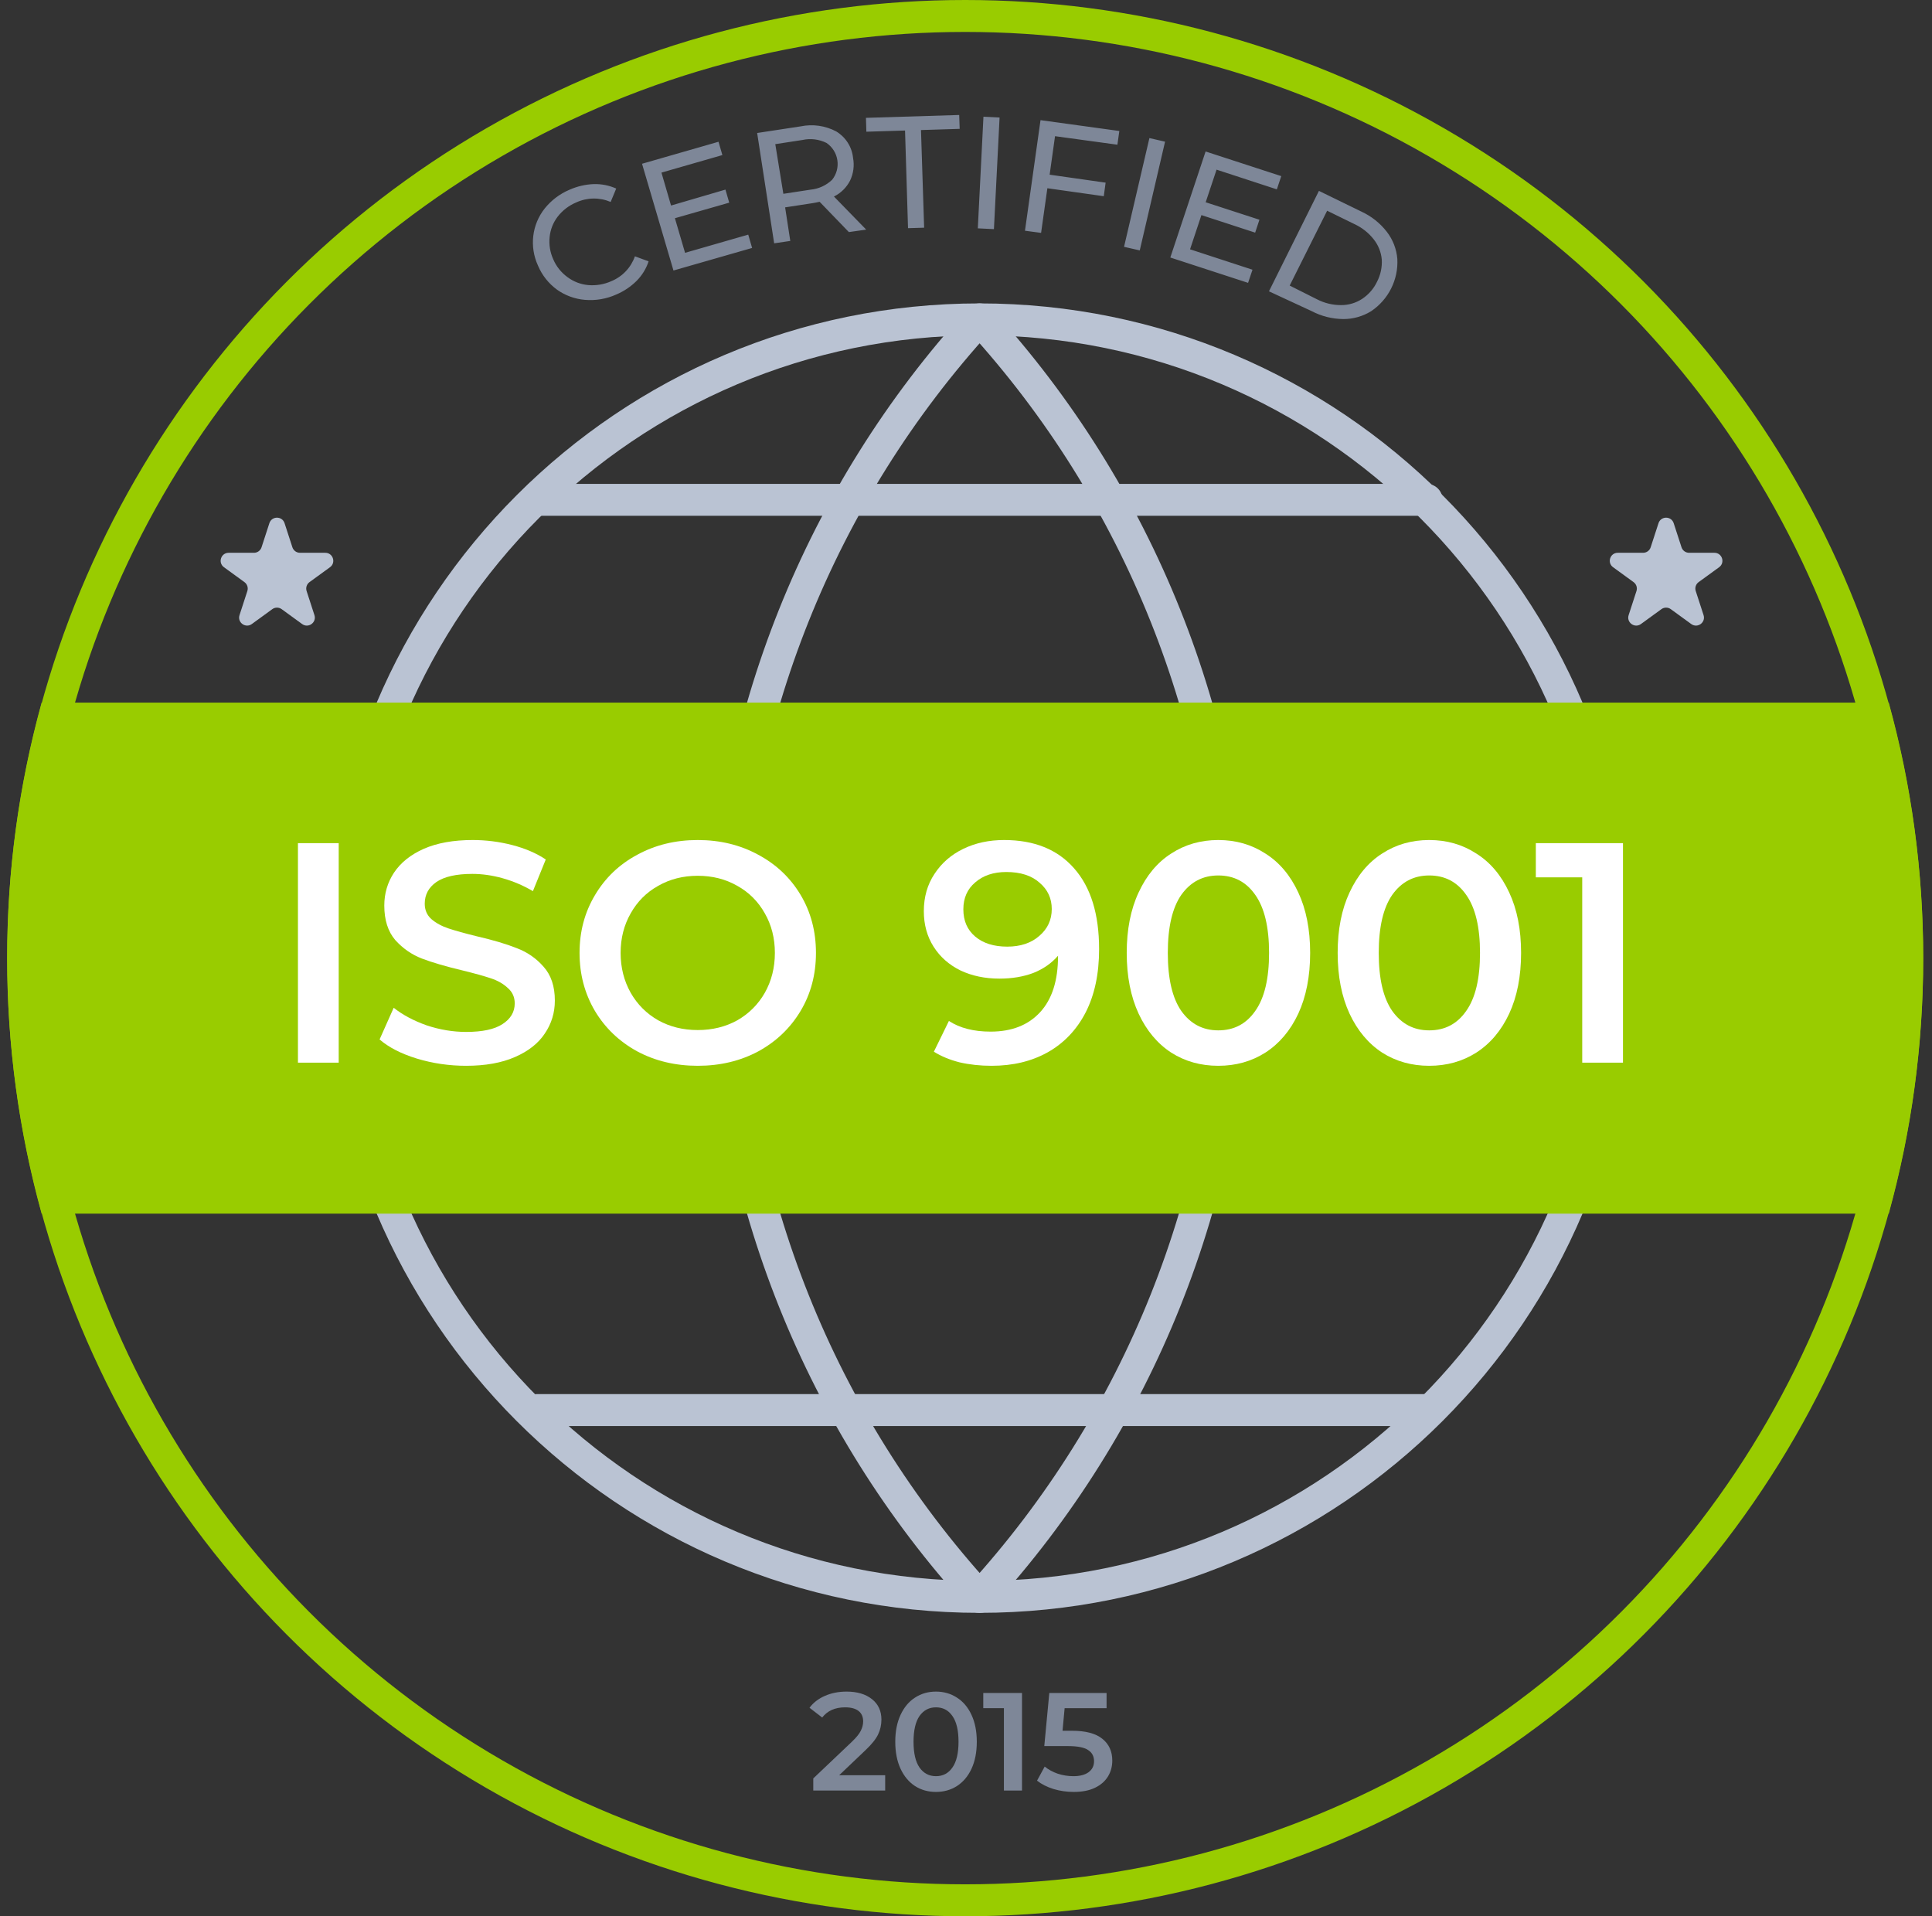
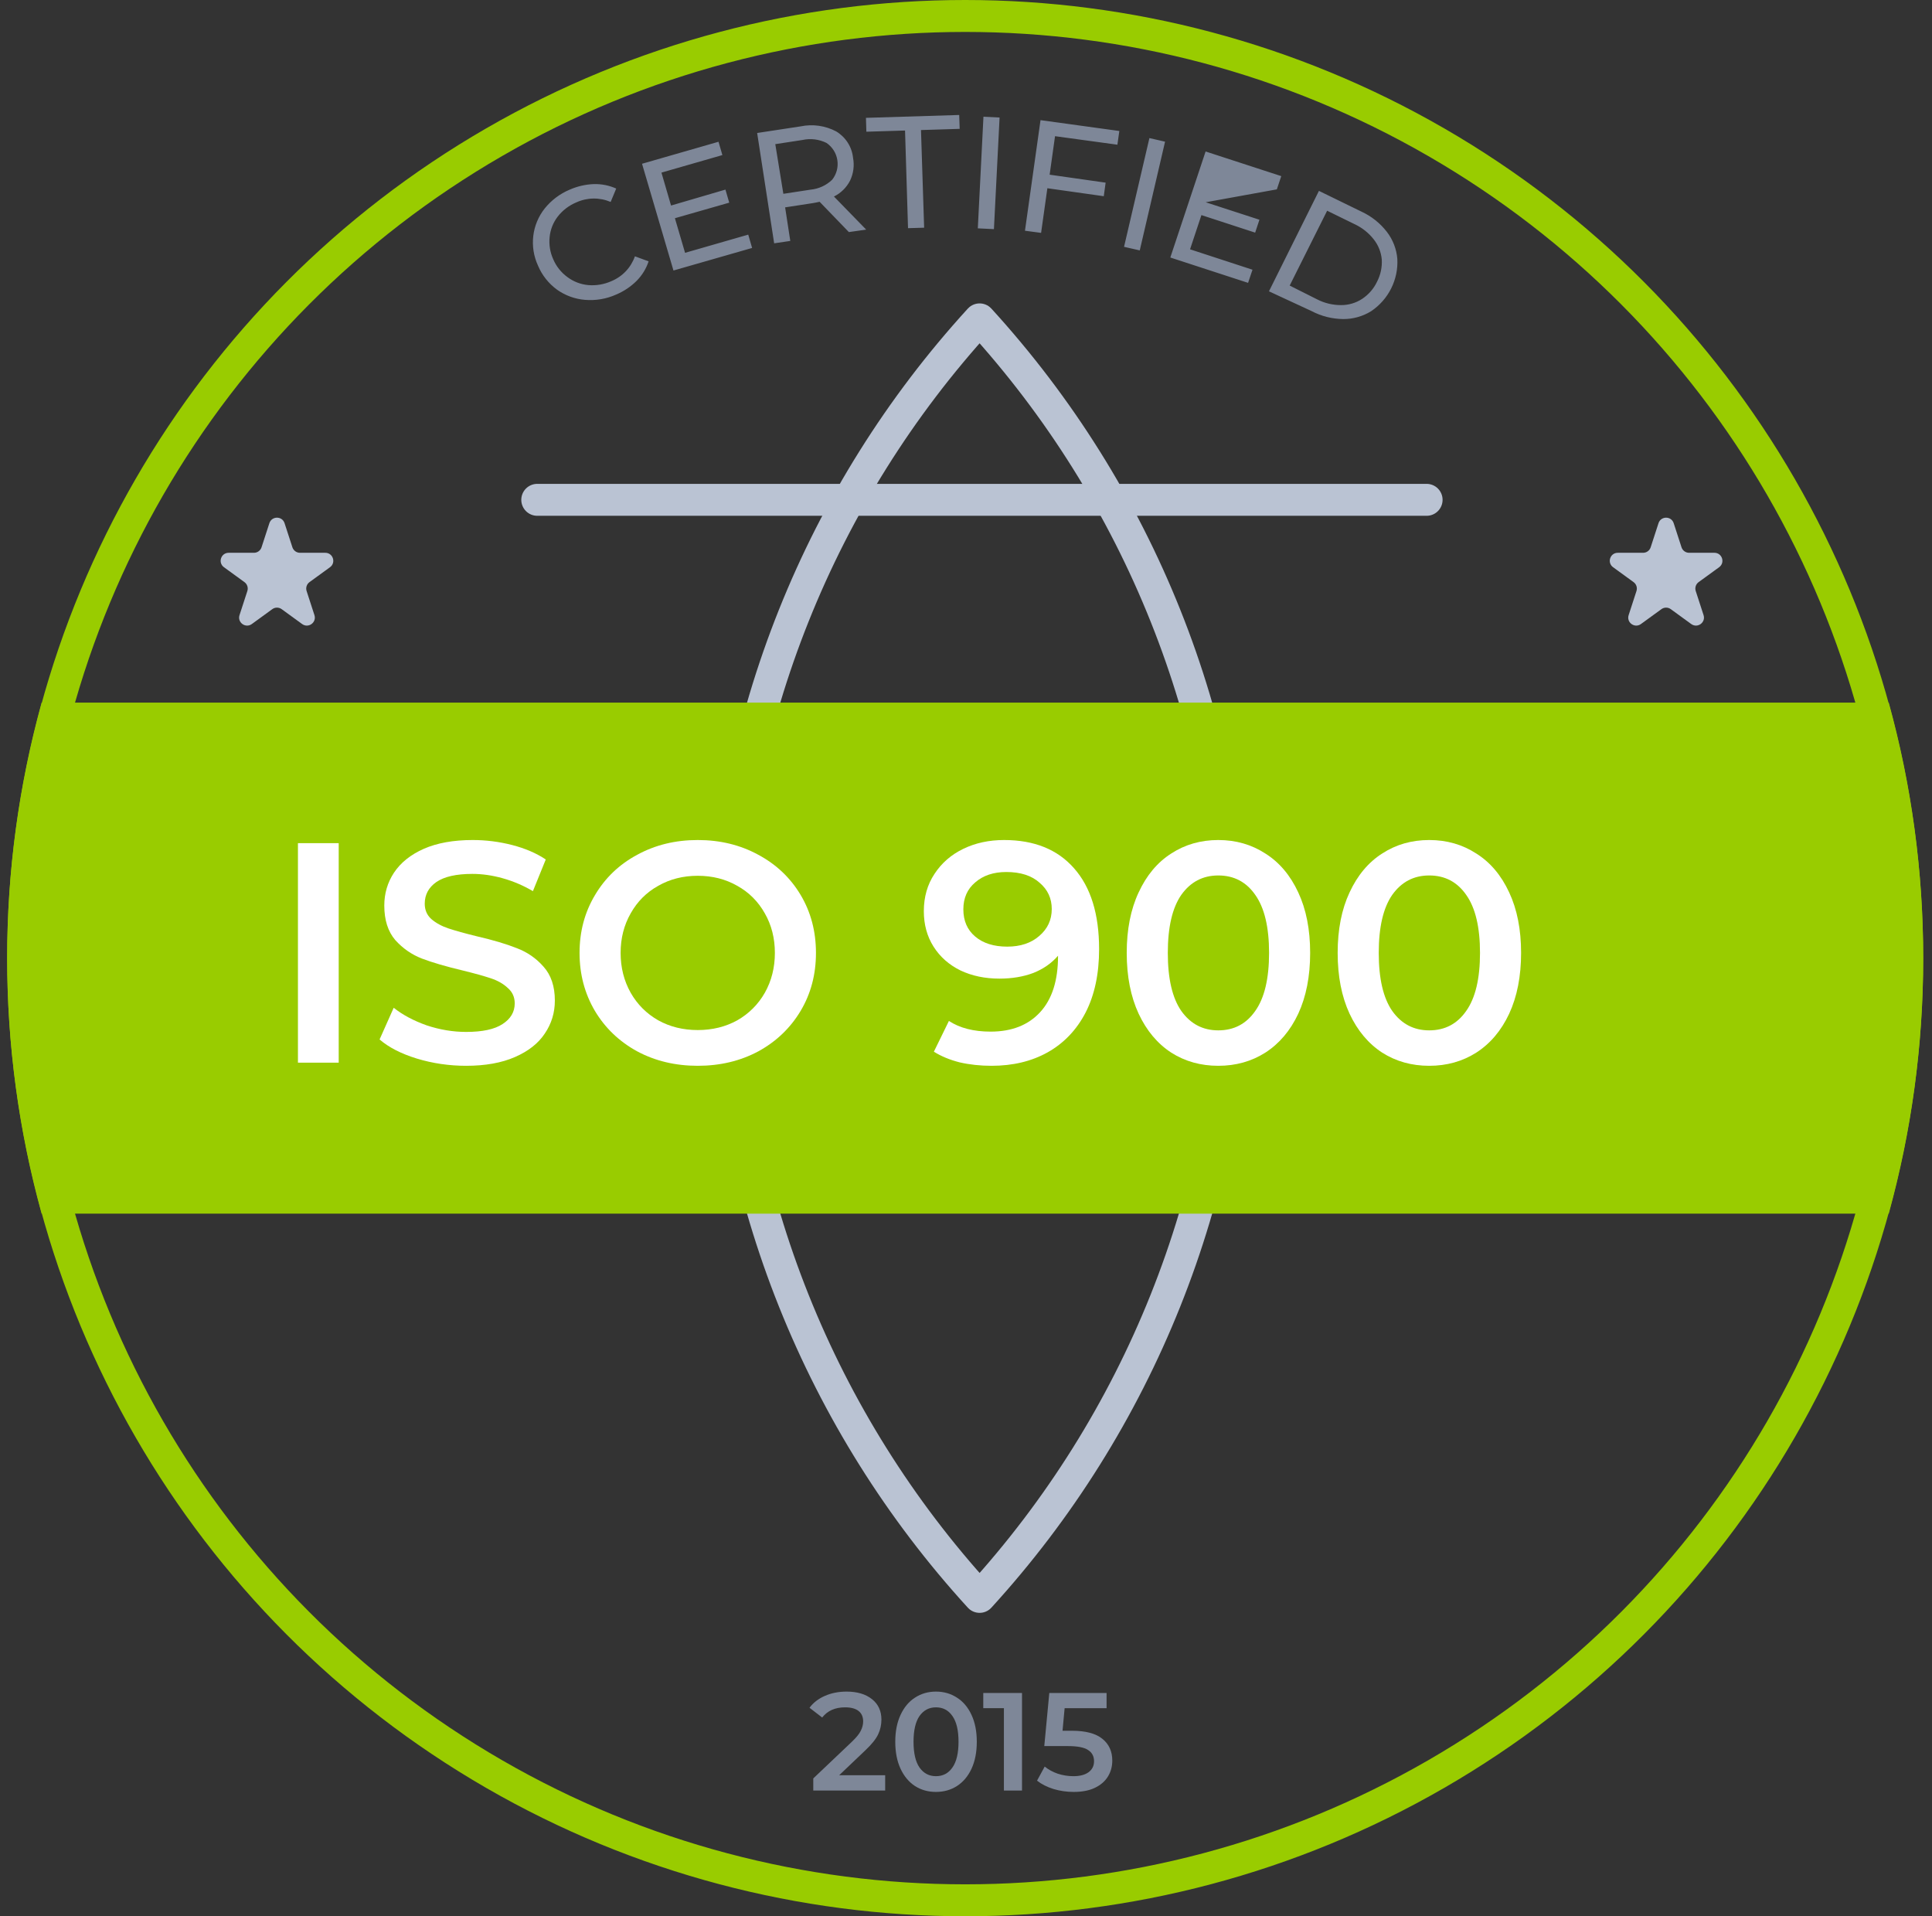
<svg xmlns="http://www.w3.org/2000/svg" width="121" height="120" viewBox="0 0 121 120" fill="none">
  <rect x="0" y="0" width="121" height="120" fill="#333333" stroke="none" />
  <circle cx="60.449" cy="60" r="59" stroke="#99CC00" stroke-width="2" />
-   <path d="M61.352 100C83.443 100 101.352 82.091 101.352 60C101.352 37.908 83.443 20 61.352 20C39.26 20 21.352 37.908 21.352 60C21.352 82.091 39.26 100 61.352 100Z" stroke="#BAC3D3" stroke-width="2" stroke-linecap="round" stroke-linejoin="round" />
  <path d="M21.352 60H101.352" stroke="#BAC3D3" stroke-width="2" stroke-linecap="round" stroke-linejoin="round" />
-   <path d="M33.648 88.3L89.348 88.3" stroke="#BAC3D3" stroke-width="2" stroke-linecap="round" stroke-linejoin="round" />
  <path d="M33.648 31.3L89.348 31.3" stroke="#BAC3D3" stroke-width="2" stroke-linecap="round" stroke-linejoin="round" />
  <path d="M61.352 20C71.357 30.953 77.043 45.168 77.352 60C77.043 74.832 71.357 89.046 61.352 100C51.346 89.046 45.661 74.832 45.352 60C45.661 45.168 51.346 30.953 61.352 20Z" stroke="#BAC3D3" stroke-width="2" stroke-linecap="round" stroke-linejoin="round" />
  <path fill-rule="evenodd" clip-rule="evenodd" d="M118.292 76C119.698 70.906 120.449 65.541 120.449 60C120.449 54.459 119.698 49.094 118.292 44H2.606C1.2 49.094 0.449 54.459 0.449 60C0.449 65.541 1.2 70.906 2.606 76H118.292Z" fill="#99CC00" />
-   <path d="M101.646 52.8V66.546H99.094V54.941H96.188V52.8H101.646Z" fill="white" />
  <path d="M89.511 66.742C88.412 66.742 87.43 66.467 86.566 65.918C85.702 65.355 85.021 64.543 84.523 63.483C84.026 62.409 83.777 61.139 83.777 59.673C83.777 58.207 84.026 56.944 84.523 55.883C85.021 54.81 85.702 53.998 86.566 53.448C87.43 52.886 88.412 52.604 89.511 52.604C90.611 52.604 91.593 52.886 92.457 53.448C93.334 53.998 94.021 54.81 94.518 55.883C95.016 56.944 95.265 58.207 95.265 59.673C95.265 61.139 95.016 62.409 94.518 63.483C94.021 64.543 93.334 65.355 92.457 65.918C91.593 66.467 90.611 66.742 89.511 66.742ZM89.511 64.523C90.493 64.523 91.265 64.118 91.828 63.306C92.404 62.494 92.692 61.283 92.692 59.673C92.692 58.063 92.404 56.852 91.828 56.04C91.265 55.229 90.493 54.823 89.511 54.823C88.542 54.823 87.77 55.229 87.194 56.04C86.631 56.852 86.35 58.063 86.35 59.673C86.35 61.283 86.631 62.494 87.194 63.306C87.77 64.118 88.542 64.523 89.511 64.523Z" fill="white" />
  <path d="M76.3 66.742C75.201 66.742 74.219 66.467 73.355 65.918C72.491 65.355 71.81 64.543 71.313 63.483C70.815 62.409 70.566 61.139 70.566 59.673C70.566 58.207 70.815 56.944 71.313 55.883C71.81 54.81 72.491 53.998 73.355 53.448C74.219 52.886 75.201 52.604 76.3 52.604C77.4 52.604 78.382 52.886 79.246 53.448C80.123 53.998 80.81 54.81 81.308 55.883C81.805 56.944 82.054 58.207 82.054 59.673C82.054 61.139 81.805 62.409 81.308 63.483C80.81 64.543 80.123 65.355 79.246 65.918C78.382 66.467 77.4 66.742 76.3 66.742ZM76.3 64.523C77.282 64.523 78.054 64.118 78.617 63.306C79.193 62.494 79.481 61.283 79.481 59.673C79.481 58.063 79.193 56.852 78.617 56.04C78.054 55.229 77.282 54.823 76.3 54.823C75.332 54.823 74.559 55.229 73.983 56.04C73.42 56.852 73.139 58.063 73.139 59.673C73.139 61.283 73.42 62.494 73.983 63.306C74.559 64.118 75.332 64.523 76.3 64.523Z" fill="white" />
  <path d="M62.886 52.604C64.771 52.604 66.231 53.193 67.265 54.371C68.312 55.55 68.836 57.238 68.836 59.438C68.836 60.982 68.555 62.304 67.992 63.404C67.429 64.491 66.637 65.322 65.616 65.898C64.608 66.461 63.436 66.742 62.101 66.742C61.394 66.742 60.726 66.67 60.098 66.526C59.483 66.369 58.946 66.147 58.488 65.859L59.43 63.934C60.111 64.379 60.982 64.602 62.042 64.602C63.364 64.602 64.398 64.196 65.144 63.384C65.891 62.573 66.264 61.401 66.264 59.87V59.85C65.858 60.321 65.341 60.681 64.713 60.93C64.084 61.166 63.377 61.283 62.592 61.283C61.688 61.283 60.877 61.113 60.157 60.773C59.437 60.419 58.874 59.922 58.468 59.28C58.062 58.639 57.859 57.899 57.859 57.062C57.859 56.171 58.082 55.392 58.527 54.725C58.972 54.044 59.574 53.52 60.334 53.154C61.093 52.787 61.944 52.604 62.886 52.604ZM63.083 59.28C63.907 59.28 64.575 59.058 65.086 58.613C65.609 58.168 65.871 57.605 65.871 56.924C65.871 56.256 65.616 55.707 65.105 55.275C64.608 54.83 63.914 54.607 63.024 54.607C62.225 54.607 61.577 54.823 61.08 55.255C60.582 55.674 60.334 56.237 60.334 56.944C60.334 57.664 60.582 58.233 61.08 58.652C61.577 59.071 62.245 59.28 63.083 59.28Z" fill="white" />
  <path d="M43.7 66.742C42.299 66.742 41.036 66.441 39.91 65.839C38.784 65.224 37.901 64.379 37.259 63.306C36.618 62.219 36.297 61.008 36.297 59.673C36.297 58.338 36.618 57.133 37.259 56.06C37.901 54.974 38.784 54.129 39.91 53.527C41.036 52.912 42.299 52.604 43.7 52.604C45.1 52.604 46.364 52.912 47.49 53.527C48.615 54.129 49.499 54.967 50.141 56.04C50.782 57.114 51.103 58.325 51.103 59.673C51.103 61.022 50.782 62.232 50.141 63.306C49.499 64.379 48.615 65.224 47.49 65.839C46.364 66.441 45.1 66.742 43.7 66.742ZM43.7 64.504C44.616 64.504 45.441 64.301 46.174 63.895C46.907 63.476 47.483 62.9 47.902 62.167C48.321 61.421 48.53 60.59 48.53 59.673C48.53 58.757 48.321 57.932 47.902 57.199C47.483 56.453 46.907 55.877 46.174 55.471C45.441 55.052 44.616 54.843 43.7 54.843C42.783 54.843 41.959 55.052 41.226 55.471C40.492 55.877 39.916 56.453 39.498 57.199C39.079 57.932 38.869 58.757 38.869 59.673C38.869 60.59 39.079 61.421 39.498 62.167C39.916 62.9 40.492 63.476 41.226 63.895C41.959 64.301 42.783 64.504 43.7 64.504Z" fill="white" />
  <path d="M29.193 66.742C28.133 66.742 27.105 66.592 26.11 66.291C25.128 65.99 24.349 65.59 23.773 65.093L24.657 63.109C25.22 63.555 25.907 63.921 26.719 64.209C27.544 64.484 28.368 64.621 29.193 64.621C30.214 64.621 30.973 64.458 31.471 64.131C31.981 63.803 32.237 63.371 32.237 62.834C32.237 62.442 32.093 62.121 31.805 61.872C31.53 61.611 31.176 61.408 30.744 61.264C30.312 61.12 29.723 60.956 28.977 60.773C27.93 60.524 27.079 60.275 26.424 60.027C25.783 59.778 25.227 59.392 24.755 58.868C24.297 58.331 24.068 57.611 24.068 56.708C24.068 55.949 24.271 55.261 24.677 54.646C25.096 54.018 25.717 53.52 26.542 53.154C27.38 52.787 28.401 52.604 29.605 52.604C30.443 52.604 31.268 52.709 32.08 52.918C32.891 53.128 33.592 53.429 34.181 53.822L33.376 55.805C32.773 55.451 32.145 55.183 31.491 55C30.836 54.816 30.201 54.725 29.586 54.725C28.578 54.725 27.825 54.895 27.328 55.235C26.843 55.576 26.601 56.027 26.601 56.59C26.601 56.983 26.738 57.304 27.013 57.552C27.301 57.801 27.661 57.998 28.093 58.142C28.525 58.285 29.114 58.449 29.861 58.632C30.882 58.868 31.72 59.117 32.374 59.379C33.029 59.627 33.585 60.014 34.043 60.537C34.514 61.061 34.75 61.768 34.75 62.658C34.75 63.417 34.541 64.104 34.122 64.72C33.716 65.335 33.094 65.826 32.256 66.192C31.419 66.559 30.397 66.742 29.193 66.742Z" fill="white" />
  <path d="M18.66 52.8H21.213V66.546H18.66V52.8Z" fill="white" />
  <path d="M67.131 108.383C67.992 108.383 68.629 108.552 69.042 108.889C69.455 109.221 69.662 109.675 69.662 110.251C69.662 110.617 69.572 110.949 69.391 111.246C69.211 111.542 68.941 111.778 68.58 111.953C68.219 112.127 67.774 112.214 67.245 112.214C66.808 112.214 66.386 112.153 65.979 112.031C65.572 111.903 65.228 111.729 64.949 111.508L65.429 110.626C65.656 110.812 65.927 110.961 66.241 111.071C66.561 111.176 66.89 111.228 67.227 111.228C67.629 111.228 67.943 111.147 68.17 110.984C68.402 110.815 68.519 110.585 68.519 110.294C68.519 109.98 68.394 109.745 68.143 109.588C67.899 109.425 67.477 109.343 66.878 109.343H65.403L65.717 106.018H69.304V106.969H66.677L66.546 108.383H67.131Z" fill="#7E8798" />
  <path d="M64.008 106.018V112.127H62.874V106.969H61.582V106.018H64.008Z" fill="#7E8798" />
  <path d="M58.619 112.214C58.13 112.214 57.694 112.092 57.31 111.848C56.926 111.598 56.623 111.237 56.402 110.766C56.181 110.289 56.07 109.724 56.07 109.073C56.07 108.421 56.181 107.86 56.402 107.388C56.623 106.911 56.926 106.55 57.31 106.306C57.694 106.056 58.13 105.931 58.619 105.931C59.107 105.931 59.544 106.056 59.928 106.306C60.318 106.55 60.623 106.911 60.844 107.388C61.065 107.86 61.176 108.421 61.176 109.073C61.176 109.724 61.065 110.289 60.844 110.766C60.623 111.237 60.318 111.598 59.928 111.848C59.544 112.092 59.107 112.214 58.619 112.214ZM58.619 111.228C59.055 111.228 59.398 111.048 59.648 110.687C59.904 110.326 60.032 109.788 60.032 109.073C60.032 108.357 59.904 107.819 59.648 107.458C59.398 107.097 59.055 106.917 58.619 106.917C58.188 106.917 57.845 107.097 57.589 107.458C57.339 107.819 57.214 108.357 57.214 109.073C57.214 109.788 57.339 110.326 57.589 110.687C57.845 111.048 58.188 111.228 58.619 111.228Z" fill="#7E8798" />
  <path d="M55.438 111.167V112.127H50.935V111.368L53.361 109.064C53.635 108.802 53.818 108.575 53.911 108.383C54.01 108.185 54.059 107.99 54.059 107.798C54.059 107.513 53.963 107.295 53.771 107.144C53.579 106.993 53.297 106.917 52.925 106.917C52.302 106.917 51.825 107.129 51.493 107.554L50.699 106.943C50.938 106.623 51.258 106.376 51.659 106.201C52.066 106.021 52.52 105.931 53.021 105.931C53.684 105.931 54.213 106.088 54.609 106.402C55.005 106.716 55.203 107.144 55.203 107.685C55.203 108.017 55.133 108.328 54.993 108.619C54.853 108.91 54.586 109.241 54.19 109.614L52.558 111.167H55.438Z" fill="#7E8798" />
-   <path fill-rule="evenodd" clip-rule="evenodd" d="M56.682 8.174L54.26 8.248L54.234 7.38L60.074 7.2L60.104 8.069L57.681 8.144L57.878 14.259L56.869 14.289L56.682 8.174ZM51.332 12.636L53.164 14.533L54.249 14.379L52.23 12.307C52.666 12.09 53.02 11.74 53.24 11.309C53.452 10.865 53.517 10.368 53.426 9.886C53.392 9.549 53.279 9.224 53.097 8.938C52.915 8.651 52.668 8.41 52.377 8.233C51.693 7.869 50.901 7.756 50.141 7.914L47.42 8.328L48.485 15.237L49.495 15.088L49.172 12.986L50.898 12.721C51.004 12.706 51.145 12.676 51.332 12.636ZM52.409 10.674C52.353 10.884 52.255 11.082 52.119 11.254C51.751 11.61 51.27 11.83 50.757 11.878L49.061 12.137L48.556 9.027L50.252 8.767C50.763 8.654 51.298 8.719 51.766 8.952C51.947 9.076 52.1 9.236 52.217 9.421C52.333 9.606 52.41 9.812 52.443 10.028C52.476 10.243 52.465 10.463 52.409 10.674ZM46.862 14.693L47.104 15.527L42.179 16.94L40.21 10.255L45 8.877L45.242 9.711L41.426 10.809L42.027 12.871L45.434 11.873L45.671 12.691L42.269 13.665L42.905 15.832L46.862 14.693ZM36.63 18.777C36 18.724 35.396 18.503 34.884 18.138C34.358 17.754 33.948 17.236 33.697 16.64C33.426 16.055 33.323 15.407 33.4 14.768C33.474 14.148 33.719 13.559 34.106 13.066C34.521 12.546 35.06 12.137 35.676 11.878C36.154 11.667 36.667 11.548 37.19 11.528C37.673 11.515 38.153 11.61 38.593 11.808L38.245 12.646C37.904 12.501 37.536 12.428 37.164 12.433C36.793 12.438 36.426 12.521 36.09 12.676C35.632 12.868 35.232 13.174 34.929 13.565C34.644 13.935 34.469 14.376 34.424 14.838C34.372 15.317 34.451 15.802 34.651 16.241C34.841 16.684 35.148 17.069 35.54 17.354C35.919 17.637 36.369 17.81 36.842 17.853C37.336 17.895 37.833 17.81 38.285 17.609C38.629 17.467 38.939 17.255 39.193 16.987C39.448 16.718 39.643 16.399 39.764 16.051L40.622 16.366C40.471 16.823 40.215 17.24 39.875 17.584C39.509 17.949 39.076 18.24 38.598 18.442C37.982 18.72 37.304 18.835 36.63 18.777ZM62.603 7.36L61.593 7.31L61.24 14.299L62.249 14.349L62.603 7.36ZM66.076 8.528L65.738 10.939L69.245 11.438L69.129 12.287L65.596 11.788L65.203 14.583L64.193 14.449L65.167 7.524L70.103 8.203L69.982 9.062L66.076 8.528ZM72.967 8.872L71.987 8.647L70.398 15.457L71.382 15.681L72.967 8.872ZM78.443 16.89L78.166 17.713L73.296 16.126L75.506 9.486L80.245 11.029L79.968 11.858L76.192 10.624L75.511 12.666L78.877 13.76L78.61 14.568L75.244 13.47L74.532 15.612L78.443 16.89ZM85.273 13.255L82.604 11.953L79.474 18.243L82.144 19.481C82.755 19.803 83.436 19.974 84.128 19.98C84.749 19.983 85.359 19.809 85.884 19.481C86.416 19.12 86.845 18.631 87.13 18.059C87.415 17.487 87.548 16.853 87.514 16.216C87.465 15.6 87.237 15.01 86.858 14.518C86.44 13.978 85.897 13.544 85.273 13.255ZM83.996 19.106C83.469 19.109 82.949 18.984 82.482 18.742L80.772 17.883L83.118 13.196L84.829 14.034C85.302 14.253 85.716 14.58 86.035 14.988C86.325 15.353 86.5 15.794 86.54 16.256C86.567 16.736 86.465 17.215 86.242 17.644C86.036 18.079 85.713 18.45 85.309 18.717C84.92 18.972 84.463 19.108 83.996 19.106Z" fill="#7E8798" />
+   <path fill-rule="evenodd" clip-rule="evenodd" d="M56.682 8.174L54.26 8.248L54.234 7.38L60.074 7.2L60.104 8.069L57.681 8.144L57.878 14.259L56.869 14.289L56.682 8.174ZM51.332 12.636L53.164 14.533L54.249 14.379L52.23 12.307C52.666 12.09 53.02 11.74 53.24 11.309C53.452 10.865 53.517 10.368 53.426 9.886C53.392 9.549 53.279 9.224 53.097 8.938C52.915 8.651 52.668 8.41 52.377 8.233C51.693 7.869 50.901 7.756 50.141 7.914L47.42 8.328L48.485 15.237L49.495 15.088L49.172 12.986L50.898 12.721C51.004 12.706 51.145 12.676 51.332 12.636ZM52.409 10.674C52.353 10.884 52.255 11.082 52.119 11.254C51.751 11.61 51.27 11.83 50.757 11.878L49.061 12.137L48.556 9.027L50.252 8.767C50.763 8.654 51.298 8.719 51.766 8.952C51.947 9.076 52.1 9.236 52.217 9.421C52.333 9.606 52.41 9.812 52.443 10.028C52.476 10.243 52.465 10.463 52.409 10.674ZM46.862 14.693L47.104 15.527L42.179 16.94L40.21 10.255L45 8.877L45.242 9.711L41.426 10.809L42.027 12.871L45.434 11.873L45.671 12.691L42.269 13.665L42.905 15.832L46.862 14.693ZM36.63 18.777C36 18.724 35.396 18.503 34.884 18.138C34.358 17.754 33.948 17.236 33.697 16.64C33.426 16.055 33.323 15.407 33.4 14.768C33.474 14.148 33.719 13.559 34.106 13.066C34.521 12.546 35.06 12.137 35.676 11.878C36.154 11.667 36.667 11.548 37.19 11.528C37.673 11.515 38.153 11.61 38.593 11.808L38.245 12.646C37.904 12.501 37.536 12.428 37.164 12.433C36.793 12.438 36.426 12.521 36.09 12.676C35.632 12.868 35.232 13.174 34.929 13.565C34.644 13.935 34.469 14.376 34.424 14.838C34.372 15.317 34.451 15.802 34.651 16.241C34.841 16.684 35.148 17.069 35.54 17.354C35.919 17.637 36.369 17.81 36.842 17.853C37.336 17.895 37.833 17.81 38.285 17.609C38.629 17.467 38.939 17.255 39.193 16.987C39.448 16.718 39.643 16.399 39.764 16.051L40.622 16.366C40.471 16.823 40.215 17.24 39.875 17.584C39.509 17.949 39.076 18.24 38.598 18.442C37.982 18.72 37.304 18.835 36.63 18.777ZM62.603 7.36L61.593 7.31L61.24 14.299L62.249 14.349L62.603 7.36ZM66.076 8.528L65.738 10.939L69.245 11.438L69.129 12.287L65.596 11.788L65.203 14.583L64.193 14.449L65.167 7.524L70.103 8.203L69.982 9.062L66.076 8.528ZM72.967 8.872L71.987 8.647L70.398 15.457L71.382 15.681L72.967 8.872ZM78.443 16.89L78.166 17.713L73.296 16.126L75.506 9.486L80.245 11.029L79.968 11.858L75.511 12.666L78.877 13.76L78.61 14.568L75.244 13.47L74.532 15.612L78.443 16.89ZM85.273 13.255L82.604 11.953L79.474 18.243L82.144 19.481C82.755 19.803 83.436 19.974 84.128 19.98C84.749 19.983 85.359 19.809 85.884 19.481C86.416 19.12 86.845 18.631 87.13 18.059C87.415 17.487 87.548 16.853 87.514 16.216C87.465 15.6 87.237 15.01 86.858 14.518C86.44 13.978 85.897 13.544 85.273 13.255ZM83.996 19.106C83.469 19.109 82.949 18.984 82.482 18.742L80.772 17.883L83.118 13.196L84.829 14.034C85.302 14.253 85.716 14.58 86.035 14.988C86.325 15.353 86.5 15.794 86.54 16.256C86.567 16.736 86.465 17.215 86.242 17.644C86.036 18.079 85.713 18.45 85.309 18.717C84.92 18.972 84.463 19.108 83.996 19.106Z" fill="#7E8798" />
  <path d="M16.871 32.763C17.021 32.303 17.673 32.303 17.822 32.763L18.312 34.271C18.379 34.477 18.571 34.617 18.788 34.617H20.373C20.858 34.617 21.059 35.236 20.667 35.521L19.384 36.453C19.209 36.58 19.136 36.806 19.203 37.012L19.693 38.52C19.842 38.98 19.315 39.363 18.923 39.079L17.641 38.147C17.465 38.019 17.228 38.019 17.053 38.147L15.771 39.079C15.379 39.363 14.851 38.98 15.001 38.52L15.491 37.012C15.558 36.806 15.485 36.58 15.309 36.453L14.027 35.521C13.635 35.236 13.836 34.617 14.321 34.617H15.906C16.122 34.617 16.314 34.477 16.381 34.271L16.871 32.763Z" fill="#BAC3D3" />
  <path d="M103.871 32.763C104.021 32.303 104.673 32.303 104.822 32.763L105.312 34.271C105.379 34.477 105.571 34.617 105.788 34.617H107.373C107.857 34.617 108.059 35.236 107.667 35.521L106.384 36.453C106.209 36.58 106.136 36.806 106.203 37.012L106.693 38.52C106.842 38.98 106.315 39.363 105.923 39.079L104.641 38.147C104.466 38.019 104.228 38.019 104.053 38.147L102.77 39.079C102.379 39.363 101.851 38.98 102.001 38.52L102.491 37.012C102.558 36.806 102.485 36.58 102.309 36.453L101.027 35.521C100.635 35.236 100.836 34.617 101.321 34.617H102.906C103.123 34.617 103.315 34.477 103.381 34.271L103.871 32.763Z" fill="#BAC3D3" />
</svg>